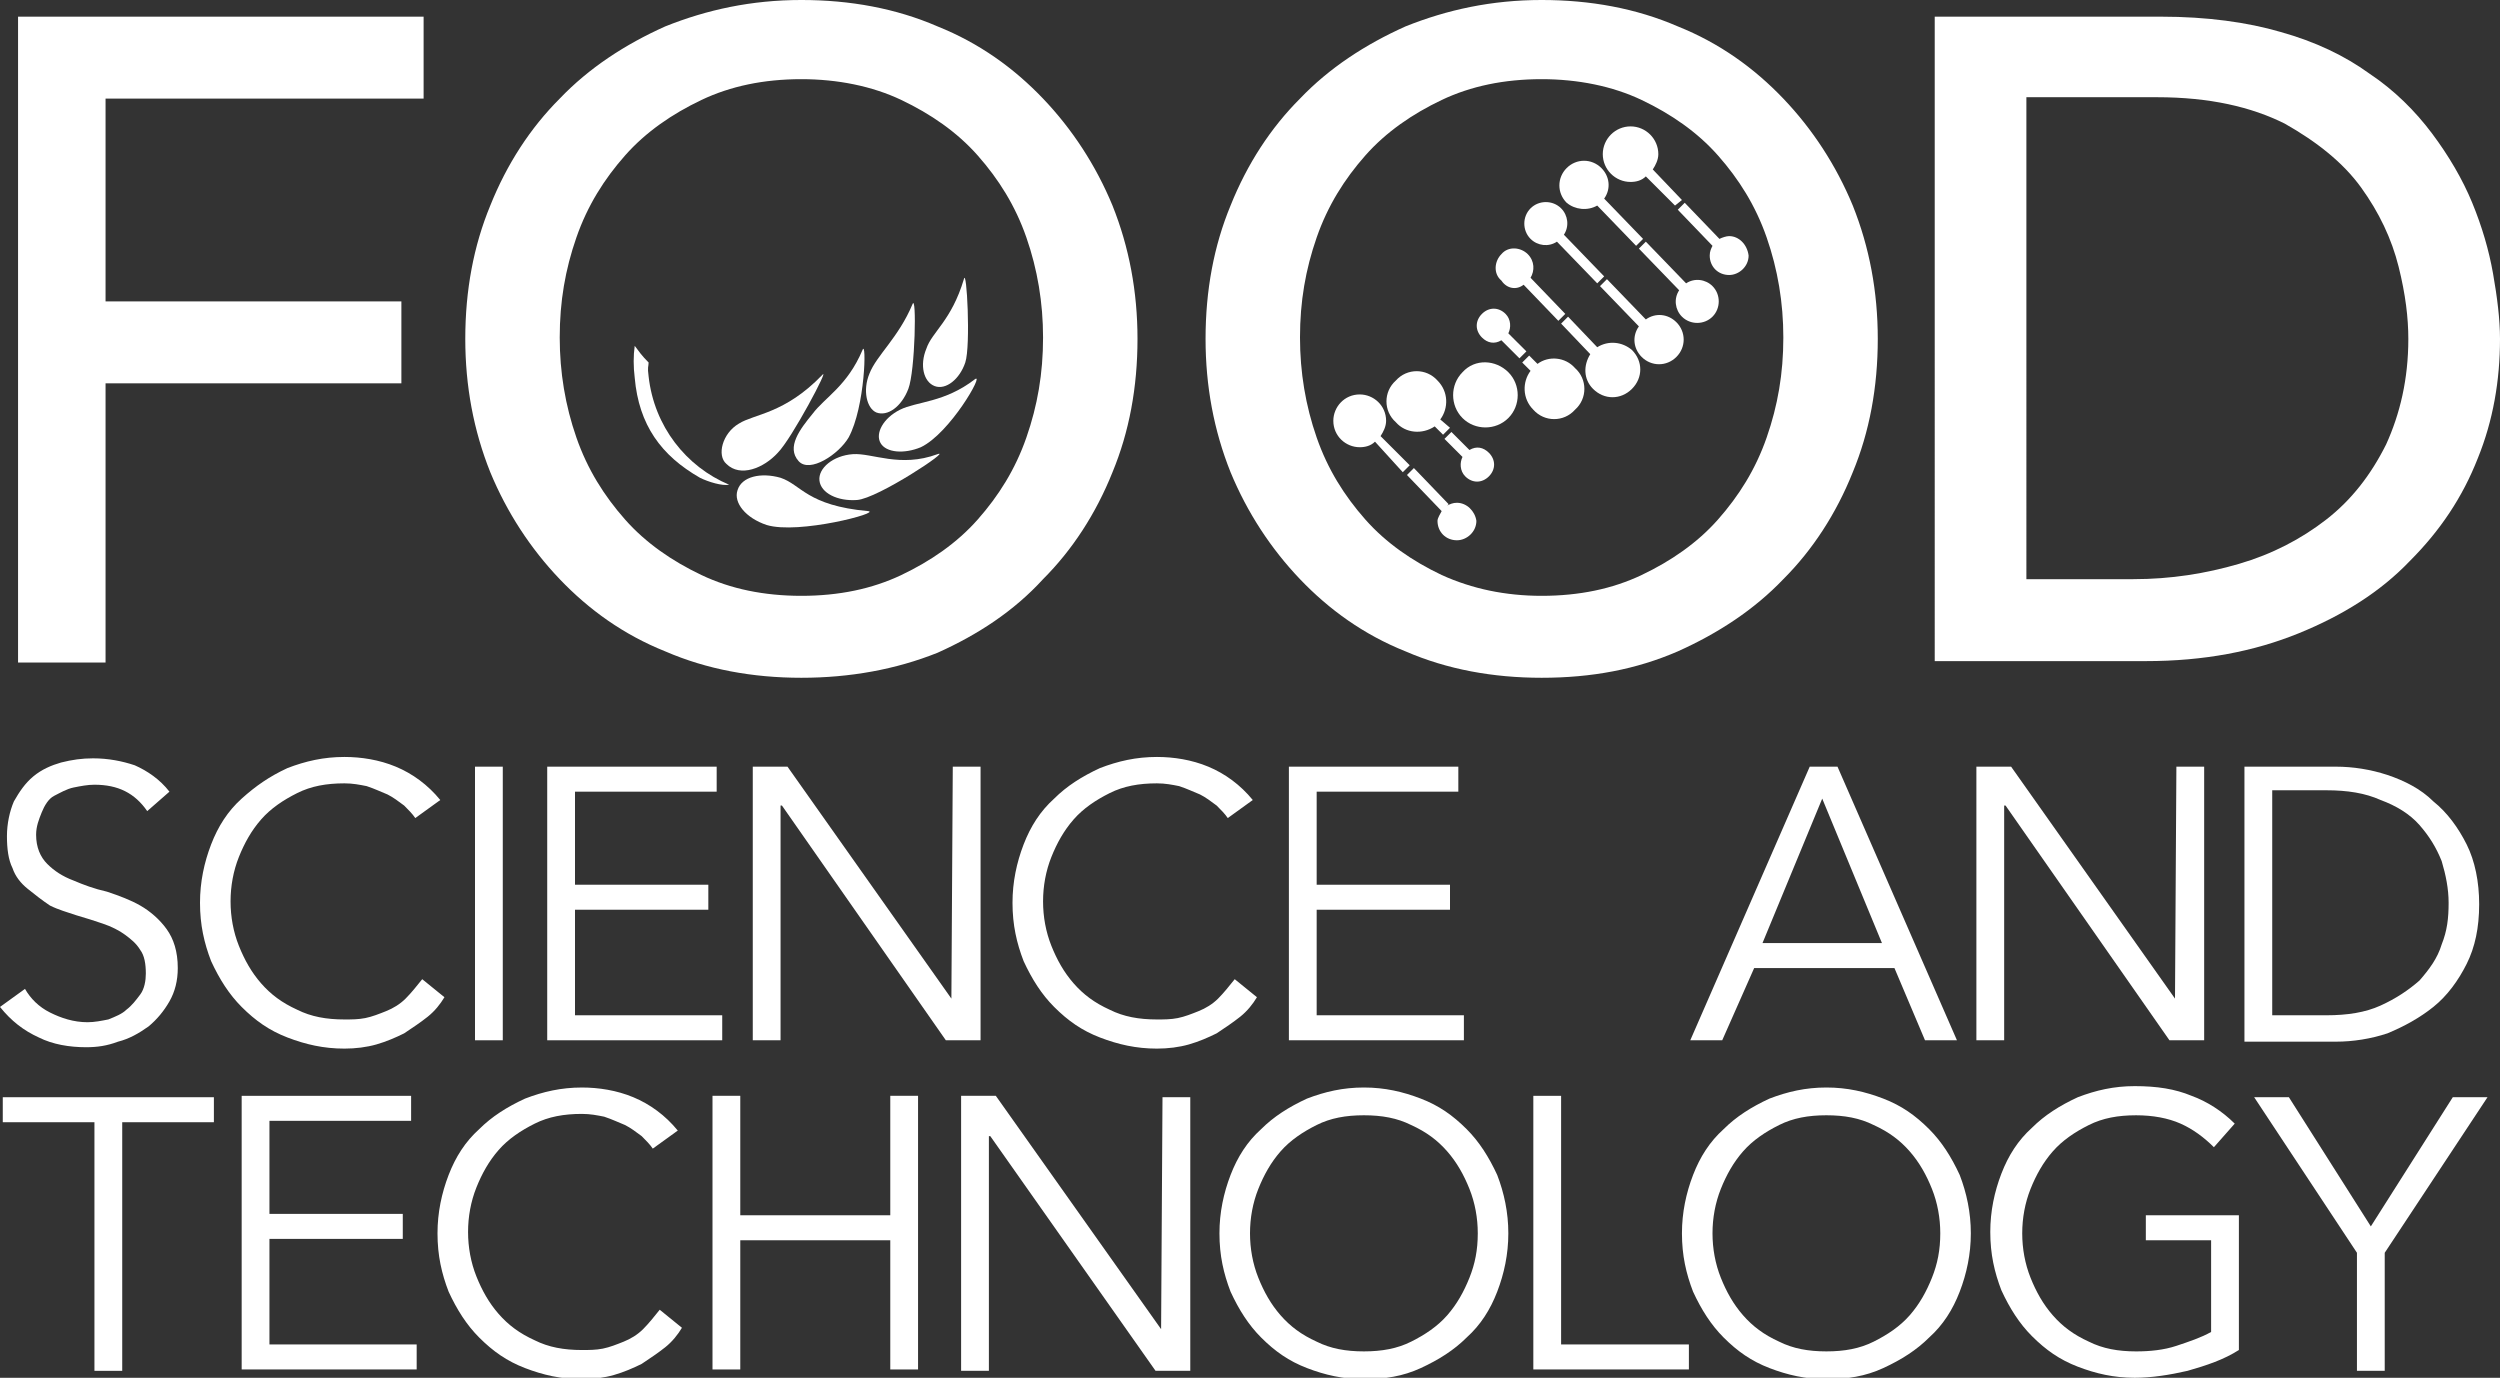
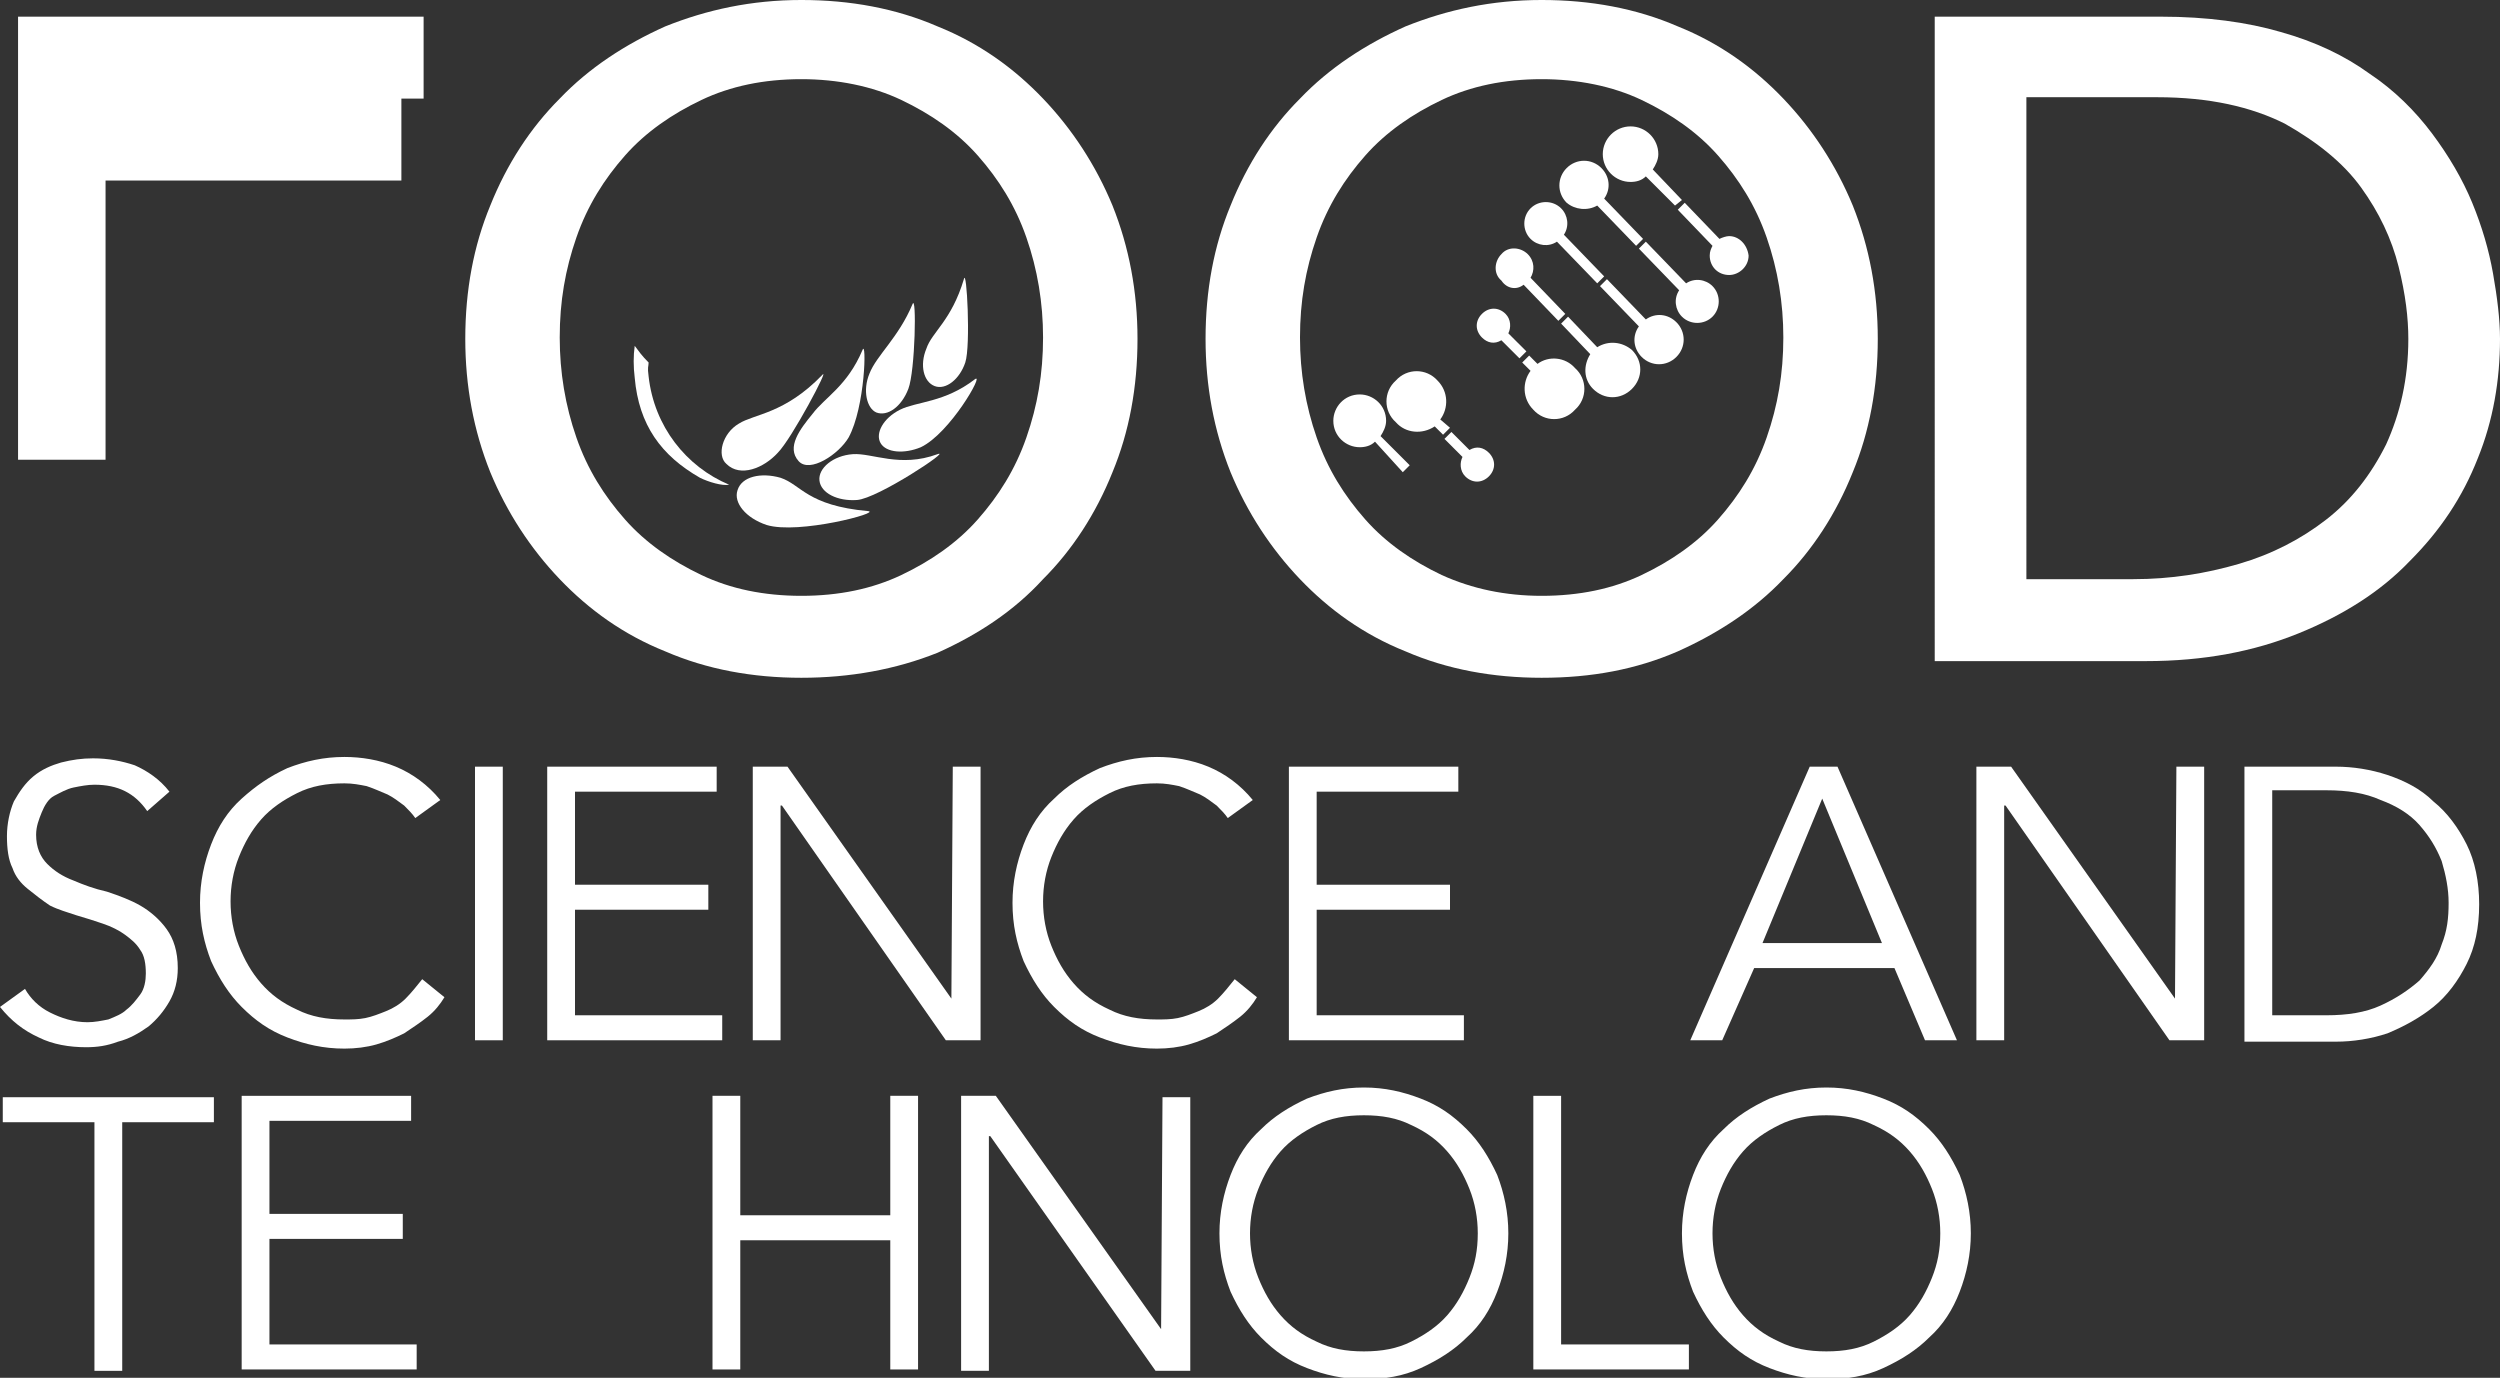
<svg xmlns="http://www.w3.org/2000/svg" version="1.1" id="Layer_1" x="0px" y="0px" viewBox="0 0 180 99.2" style="enable-background:new 0 0 180 99.2;" xml:space="preserve">
  <rect x="0" y="0" width="180" height="99.2" fill="#333333" stroke="none" />
  <style type="text/css">
	.st0{fill:#FFFFFF;}
</style>
  <g>
    <g>
      <g>
        <path class="st0" d="M10.6,58.4c-0.9-1.3-2.1-1.9-3.8-1.9c-0.5,0-1,0.1-1.5,0.2s-1,0.4-1.4,0.6S3.2,58,3,58.5     c-0.2,0.5-0.4,1-0.4,1.6c0,0.9,0.3,1.6,0.8,2.1c0.5,0.5,1.1,0.9,1.9,1.2C6,63.7,6.8,64,7.7,64.2c0.9,0.3,1.7,0.6,2.4,1     c0.7,0.4,1.4,1,1.9,1.7c0.5,0.7,0.8,1.6,0.8,2.8c0,0.9-0.2,1.7-0.6,2.4c-0.4,0.7-0.9,1.3-1.5,1.8C10,74.4,9.3,74.8,8.5,75     c-0.8,0.3-1.5,0.4-2.3,0.4c-1.2,0-2.4-0.2-3.4-0.7c-1.1-0.5-2-1.2-2.8-2.2l1.8-1.3c0.4,0.7,1,1.3,1.8,1.7     c0.8,0.4,1.7,0.7,2.7,0.7c0.5,0,1-0.1,1.5-0.2c0.5-0.2,1-0.4,1.3-0.7c0.4-0.3,0.7-0.7,1-1.1c0.3-0.4,0.4-1,0.4-1.5     c0-0.7-0.1-1.3-0.4-1.7c-0.3-0.5-0.7-0.8-1.1-1.1s-1-0.6-1.6-0.8c-0.6-0.2-1.2-0.4-1.9-0.6c-0.6-0.2-1.3-0.4-1.9-0.7     C3,64.8,2.5,64.4,2,64c-0.5-0.4-0.9-0.9-1.1-1.5c-0.3-0.6-0.4-1.4-0.4-2.3c0-0.9,0.2-1.8,0.5-2.5c0.4-0.7,0.8-1.3,1.4-1.8     c0.6-0.5,1.3-0.8,2-1c0.8-0.2,1.5-0.3,2.3-0.3c1.1,0,2.1,0.2,3,0.5c0.9,0.4,1.8,1,2.5,1.9L10.6,58.4z" />
        <path class="st0" d="M32,71.8c-0.3,0.5-0.7,1-1.2,1.4c-0.5,0.4-1.1,0.8-1.7,1.2c-0.6,0.3-1.3,0.6-2,0.8c-0.7,0.2-1.5,0.3-2.3,0.3     c-1.5,0-2.8-0.3-4.1-0.8c-1.3-0.5-2.3-1.2-3.3-2.2c-0.9-0.9-1.6-2-2.2-3.3c-0.5-1.3-0.8-2.6-0.8-4.2c0-1.5,0.3-2.9,0.8-4.2     c0.5-1.3,1.2-2.4,2.2-3.3s2-1.6,3.3-2.2c1.3-0.5,2.6-0.8,4.1-0.8c1.2,0,2.5,0.2,3.7,0.7c1.2,0.5,2.3,1.3,3.2,2.4l-1.8,1.3     c-0.2-0.3-0.5-0.6-0.8-0.9c-0.4-0.3-0.8-0.6-1.2-0.8c-0.5-0.2-0.9-0.4-1.5-0.6c-0.5-0.1-1-0.2-1.6-0.2c-1.3,0-2.4,0.2-3.4,0.7     c-1,0.5-1.9,1.1-2.6,1.9c-0.7,0.8-1.2,1.7-1.6,2.7c-0.4,1-0.6,2.1-0.6,3.2c0,1.1,0.2,2.2,0.6,3.2c0.4,1,0.9,1.9,1.6,2.7     c0.7,0.8,1.5,1.4,2.6,1.9c1,0.5,2.1,0.7,3.4,0.7c0.5,0,1,0,1.5-0.1c0.5-0.1,1-0.3,1.5-0.5c0.5-0.2,1-0.5,1.4-0.9     c0.4-0.4,0.8-0.9,1.2-1.4L32,71.8z" />
        <path class="st0" d="M36.2,74.9h-2V55.2h2V74.9z" />
        <path class="st0" d="M41.4,73.1H52v1.8H39.4V55.2h12.2V57H41.4v6.7H51v1.8h-9.6V73.1z" />
        <path class="st0" d="M68.5,71.9L68.5,71.9l0.1-16.7h2v19.7h-2.5L56.3,58h-0.1v16.9h-2V55.2h2.5L68.5,71.9z" />
        <path class="st0" d="M90.5,71.8c-0.3,0.5-0.7,1-1.2,1.4c-0.5,0.4-1.1,0.8-1.7,1.2c-0.6,0.3-1.3,0.6-2,0.8     c-0.7,0.2-1.5,0.3-2.3,0.3c-1.5,0-2.8-0.3-4.1-0.8c-1.3-0.5-2.3-1.2-3.3-2.2c-0.9-0.9-1.6-2-2.2-3.3c-0.5-1.3-0.8-2.6-0.8-4.2     c0-1.5,0.3-2.9,0.8-4.2c0.5-1.3,1.2-2.4,2.2-3.3c0.9-0.9,2-1.6,3.3-2.2c1.3-0.5,2.6-0.8,4.1-0.8c1.2,0,2.5,0.2,3.7,0.7     c1.2,0.5,2.3,1.3,3.2,2.4l-1.8,1.3c-0.2-0.3-0.5-0.6-0.8-0.9c-0.4-0.3-0.8-0.6-1.2-0.8c-0.5-0.2-0.9-0.4-1.5-0.6     c-0.5-0.1-1-0.2-1.6-0.2c-1.3,0-2.4,0.2-3.4,0.7c-1,0.5-1.9,1.1-2.6,1.9s-1.2,1.7-1.6,2.7c-0.4,1-0.6,2.1-0.6,3.2     c0,1.1,0.2,2.2,0.6,3.2c0.4,1,0.9,1.9,1.6,2.7c0.7,0.8,1.5,1.4,2.6,1.9c1,0.5,2.1,0.7,3.4,0.7c0.5,0,1,0,1.5-0.1     c0.5-0.1,1-0.3,1.5-0.5c0.5-0.2,1-0.5,1.4-0.9c0.4-0.4,0.8-0.9,1.2-1.4L90.5,71.8z" />
        <path class="st0" d="M94.8,73.1h10.6v1.8H92.8V55.2h12.2V57H94.8v6.7h9.6v1.8h-9.6V73.1z" />
        <path class="st0" d="M124,74.9h-2.3l8.6-19.7h2l8.6,19.7h-2.3l-2.2-5.2h-10.1L124,74.9z M126.9,67.9h8.6l-4.3-10.4L126.9,67.9z" />
        <path class="st0" d="M156.6,71.9L156.6,71.9l0.1-16.7h2v19.7h-2.5L144.4,58h-0.1v16.9h-2V55.2h2.5L156.6,71.9z" />
        <path class="st0" d="M161.6,55.2h6.6c1.2,0,2.5,0.2,3.7,0.6c1.2,0.4,2.4,1,3.3,1.9c1,0.8,1.8,1.9,2.4,3.1     c0.6,1.2,0.9,2.7,0.9,4.3c0,1.7-0.3,3.1-0.9,4.3c-0.6,1.2-1.4,2.3-2.4,3.1c-1,0.8-2.1,1.4-3.3,1.9c-1.2,0.4-2.5,0.6-3.7,0.6h-6.6     V55.2z M163.6,73.1h3.9c1.5,0,2.8-0.2,3.9-0.7c1.1-0.5,2-1.1,2.8-1.8c0.7-0.8,1.3-1.6,1.6-2.6c0.4-1,0.5-1.9,0.5-3     c0-1-0.2-2-0.5-3c-0.4-1-0.9-1.8-1.6-2.6c-0.7-0.8-1.7-1.4-2.8-1.8c-1.1-0.5-2.4-0.7-3.9-0.7h-3.9V73.1z" />
      </g>
      <g>
        <path class="st0" d="M8.8,98.7h-2V80.8H0.2v-1.8h15.2v1.8H8.8V98.7z" />
        <path class="st0" d="M19.4,96.8H30v1.8H17.4V78.9h12.2v1.8H19.4v6.7h9.6v1.8h-9.6V96.8z" />
-         <path class="st0" d="M49.1,95.6c-0.3,0.5-0.7,1-1.2,1.4c-0.5,0.4-1.1,0.8-1.7,1.2c-0.6,0.3-1.3,0.6-2,0.8     c-0.7,0.2-1.5,0.3-2.3,0.3c-1.5,0-2.8-0.3-4.1-0.8c-1.3-0.5-2.3-1.2-3.3-2.2c-0.9-0.9-1.6-2-2.2-3.3c-0.5-1.3-0.8-2.6-0.8-4.2     c0-1.5,0.3-2.9,0.8-4.2c0.5-1.3,1.2-2.4,2.2-3.3c0.9-0.9,2-1.6,3.3-2.2c1.3-0.5,2.6-0.8,4.1-0.8c1.2,0,2.5,0.2,3.7,0.7     s2.3,1.3,3.2,2.4l-1.8,1.3c-0.2-0.3-0.5-0.6-0.8-0.9c-0.4-0.3-0.8-0.6-1.2-0.8c-0.5-0.2-0.9-0.4-1.5-0.6c-0.5-0.1-1-0.2-1.6-0.2     c-1.3,0-2.4,0.2-3.4,0.7c-1,0.5-1.9,1.1-2.6,1.9c-0.7,0.8-1.2,1.7-1.6,2.7c-0.4,1-0.6,2.1-0.6,3.2c0,1.1,0.2,2.2,0.6,3.2     c0.4,1,0.9,1.9,1.6,2.7c0.7,0.8,1.5,1.4,2.6,1.9c1,0.5,2.1,0.7,3.4,0.7c0.5,0,1,0,1.5-0.1c0.5-0.1,1-0.3,1.5-0.5     c0.5-0.2,1-0.5,1.4-0.9c0.4-0.4,0.8-0.9,1.2-1.4L49.1,95.6z" />
        <path class="st0" d="M51.3,78.9h2v8.6h10.8v-8.6h2v19.7h-2v-9.3H53.3v9.3h-2V78.9z" />
        <path class="st0" d="M83.6,95.7L83.6,95.7l0.1-16.7h2v19.7h-2.5L71.3,81.8h-0.1v16.9h-2V78.9h2.5L83.6,95.7z" />
        <path class="st0" d="M108.6,88.8c0,1.5-0.3,2.9-0.8,4.2c-0.5,1.3-1.2,2.4-2.2,3.3c-0.9,0.9-2,1.6-3.3,2.2s-2.6,0.8-4.1,0.8     s-2.8-0.3-4.1-0.8c-1.3-0.5-2.3-1.2-3.3-2.2c-0.9-0.9-1.6-2-2.2-3.3c-0.5-1.3-0.8-2.6-0.8-4.2c0-1.5,0.3-2.9,0.8-4.2     c0.5-1.3,1.2-2.4,2.2-3.3c0.9-0.9,2-1.6,3.3-2.2c1.3-0.5,2.6-0.8,4.1-0.8s2.8,0.3,4.1,0.8c1.3,0.5,2.3,1.2,3.3,2.2     c0.9,0.9,1.6,2,2.2,3.3C108.3,85.9,108.6,87.3,108.6,88.8z M106.4,88.8c0-1.1-0.2-2.2-0.6-3.2c-0.4-1-0.9-1.9-1.6-2.7     c-0.7-0.8-1.5-1.4-2.6-1.9c-1-0.5-2.1-0.7-3.4-0.7s-2.4,0.2-3.4,0.7c-1,0.5-1.9,1.1-2.6,1.9s-1.2,1.7-1.6,2.7     c-0.4,1-0.6,2.1-0.6,3.2c0,1.1,0.2,2.2,0.6,3.2c0.4,1,0.9,1.9,1.6,2.7c0.7,0.8,1.5,1.4,2.6,1.9c1,0.5,2.1,0.7,3.4,0.7     s2.4-0.2,3.4-0.7c1-0.5,1.9-1.1,2.6-1.9c0.7-0.8,1.2-1.7,1.6-2.7C106.2,91,106.4,90,106.4,88.8z" />
        <path class="st0" d="M112.4,96.8h9.2v1.8h-11.2V78.9h2V96.8z" />
        <path class="st0" d="M141.9,88.8c0,1.5-0.3,2.9-0.8,4.2c-0.5,1.3-1.2,2.4-2.2,3.3c-0.9,0.9-2,1.6-3.3,2.2s-2.6,0.8-4.1,0.8     c-1.5,0-2.8-0.3-4.1-0.8c-1.3-0.5-2.3-1.2-3.3-2.2c-0.9-0.9-1.6-2-2.2-3.3c-0.5-1.3-0.8-2.6-0.8-4.2c0-1.5,0.3-2.9,0.8-4.2     c0.5-1.3,1.2-2.4,2.2-3.3c0.9-0.9,2-1.6,3.3-2.2c1.3-0.5,2.6-0.8,4.1-0.8c1.5,0,2.8,0.3,4.1,0.8c1.3,0.5,2.3,1.2,3.3,2.2     c0.9,0.9,1.6,2,2.2,3.3C141.6,85.9,141.9,87.3,141.9,88.8z M139.7,88.8c0-1.1-0.2-2.2-0.6-3.2c-0.4-1-0.9-1.9-1.6-2.7     c-0.7-0.8-1.5-1.4-2.6-1.9c-1-0.5-2.1-0.7-3.4-0.7c-1.3,0-2.4,0.2-3.4,0.7c-1,0.5-1.9,1.1-2.6,1.9c-0.7,0.8-1.2,1.7-1.6,2.7     c-0.4,1-0.6,2.1-0.6,3.2c0,1.1,0.2,2.2,0.6,3.2c0.4,1,0.9,1.9,1.6,2.7c0.7,0.8,1.5,1.4,2.6,1.9c1,0.5,2.1,0.7,3.4,0.7     c1.3,0,2.4-0.2,3.4-0.7c1-0.5,1.9-1.1,2.6-1.9c0.7-0.8,1.2-1.7,1.6-2.7C139.5,91,139.7,90,139.7,88.8z" />
-         <path class="st0" d="M159.4,82.6c-0.7-0.7-1.5-1.3-2.4-1.7c-0.9-0.4-2-0.6-3.2-0.6c-1.3,0-2.4,0.2-3.4,0.7     c-1,0.5-1.9,1.1-2.6,1.9c-0.7,0.8-1.2,1.7-1.6,2.7c-0.4,1-0.6,2.1-0.6,3.2c0,1.1,0.2,2.2,0.6,3.2c0.4,1,0.9,1.9,1.6,2.7     c0.7,0.8,1.5,1.4,2.6,1.9c1,0.5,2.1,0.7,3.4,0.7c1,0,2-0.1,2.9-0.4c0.9-0.3,1.8-0.6,2.5-1v-6.6h-4.7v-1.8h6.7v9.7     c-1.1,0.7-2.3,1.1-3.7,1.5c-1.3,0.3-2.6,0.5-3.8,0.5c-1.5,0-2.8-0.3-4.1-0.8c-1.3-0.5-2.3-1.2-3.3-2.2c-0.9-0.9-1.6-2-2.2-3.3     c-0.5-1.3-0.8-2.6-0.8-4.2c0-1.5,0.3-2.9,0.8-4.2c0.5-1.3,1.2-2.4,2.2-3.3c0.9-0.9,2-1.6,3.3-2.2c1.3-0.5,2.6-0.8,4.1-0.8     c1.6,0,2.9,0.2,4.1,0.7c1.1,0.4,2.2,1.1,3.1,2L159.4,82.6z" />
-         <path class="st0" d="M171.7,98.7h-2v-8.5l-7.4-11.2h2.5l5.9,9.3l5.9-9.3h2.5l-7.4,11.2V98.7z" />
      </g>
    </g>
    <g>
      <g>
-         <path class="st0" d="M1.3,1.2h29.2v5.9H7.6v14.6h21.3v5.9H7.6v20.1H1.3V1.2z" />
+         <path class="st0" d="M1.3,1.2h29.2v5.9H7.6h21.3v5.9H7.6v20.1H1.3V1.2z" />
        <path class="st0" d="M57.7,48.8c-3.5,0-6.8-0.6-9.8-1.9c-3-1.2-5.5-3-7.6-5.2c-2.1-2.2-3.8-4.8-5-7.7c-1.2-3-1.8-6.2-1.8-9.6     c0-3.5,0.6-6.7,1.8-9.6c1.2-3,2.9-5.6,5-7.7c2.1-2.2,4.7-3.9,7.6-5.2c3-1.2,6.2-1.9,9.8-1.9c3.5,0,6.8,0.6,9.8,1.9     c3,1.2,5.5,3,7.6,5.2c2.1,2.2,3.8,4.8,5,7.7c1.2,3,1.8,6.2,1.8,9.6c0,3.5-0.6,6.7-1.8,9.6c-1.2,3-2.9,5.6-5,7.7     C73,44,70.4,45.7,67.5,47C64.5,48.2,61.2,48.8,57.7,48.8z M57.7,42.9c2.7,0,5.1-0.5,7.2-1.5c2.1-1,4-2.3,5.5-4     c1.5-1.7,2.7-3.6,3.5-5.9c0.8-2.3,1.2-4.6,1.2-7.2c0-2.5-0.4-4.9-1.2-7.2c-0.8-2.3-2-4.2-3.5-5.9c-1.5-1.7-3.4-3-5.5-4     c-2.1-1-4.6-1.5-7.2-1.5c-2.7,0-5.1,0.5-7.2,1.5c-2.1,1-4,2.3-5.5,4c-1.5,1.7-2.7,3.6-3.5,5.9c-0.8,2.3-1.2,4.6-1.2,7.2     c0,2.5,0.4,4.9,1.2,7.2c0.8,2.3,2,4.2,3.5,5.9c1.5,1.7,3.4,3,5.5,4C52.6,42.4,55,42.9,57.7,42.9z" />
        <path class="st0" d="M111,48.8c-3.5,0-6.8-0.6-9.8-1.9c-3-1.2-5.5-3-7.6-5.2c-2.1-2.2-3.8-4.8-5-7.7c-1.2-3-1.8-6.2-1.8-9.6     c0-3.5,0.6-6.7,1.8-9.6c1.2-3,2.9-5.6,5-7.7c2.1-2.2,4.7-3.9,7.6-5.2c3-1.2,6.2-1.9,9.8-1.9c3.5,0,6.8,0.6,9.8,1.9     c3,1.2,5.5,3,7.6,5.2c2.1,2.2,3.8,4.8,5,7.7c1.2,3,1.8,6.2,1.8,9.6c0,3.5-0.6,6.7-1.8,9.6c-1.2,3-2.9,5.6-5,7.7     c-2.1,2.2-4.7,3.9-7.6,5.2C117.8,48.2,114.6,48.8,111,48.8z M111,42.9c2.7,0,5.1-0.5,7.2-1.5c2.1-1,4-2.3,5.5-4     c1.5-1.7,2.7-3.6,3.5-5.9c0.8-2.3,1.2-4.6,1.2-7.2c0-2.5-0.4-4.9-1.2-7.2c-0.8-2.3-2-4.2-3.5-5.9c-1.5-1.7-3.4-3-5.5-4     c-2.1-1-4.6-1.5-7.2-1.5c-2.7,0-5.1,0.5-7.2,1.5c-2.1,1-4,2.3-5.5,4c-1.5,1.7-2.7,3.6-3.5,5.9c-0.8,2.3-1.2,4.6-1.2,7.2     c0,2.5,0.4,4.9,1.2,7.2c0.8,2.3,2,4.2,3.5,5.9c1.5,1.7,3.4,3,5.5,4C106,42.4,108.4,42.9,111,42.9z" />
        <path class="st0" d="M139.4,1.2h16.2c3.3,0,6.2,0.4,8.6,1.1c2.5,0.7,4.6,1.7,6.4,3c1.8,1.2,3.3,2.7,4.5,4.3     c1.2,1.6,2.2,3.3,2.9,5c0.7,1.7,1.2,3.4,1.5,5.1c0.3,1.7,0.5,3.3,0.5,4.7c0,3-0.5,5.9-1.6,8.6c-1.1,2.8-2.7,5.2-4.9,7.4     c-2.1,2.2-4.8,3.9-8,5.2c-3.2,1.3-6.8,2-11,2h-15.2V1.2z M145.7,41.7h7.9c2.7,0,5.2-0.4,7.6-1.1c2.4-0.7,4.5-1.8,6.3-3.2     c1.8-1.4,3.2-3.2,4.3-5.4c1-2.2,1.6-4.7,1.6-7.6c0-1.5-0.2-3.2-0.7-5.2c-0.5-2-1.4-3.9-2.7-5.7c-1.3-1.8-3.2-3.3-5.5-4.6     c-2.4-1.2-5.4-1.9-9.2-1.9h-9.4V41.7z" />
      </g>
      <g>
        <path class="st0" d="M103.7,30.2c0.6-0.8,0.6-2-0.2-2.8c-0.8-0.9-2.2-0.9-3,0c-0.9,0.8-0.9,2.2,0,3c0.7,0.8,1.9,0.9,2.8,0.3     l0.6,0.6l0.5-0.5L103.7,30.2z" />
        <path class="st0" d="M109.7,20.5l2.5,2.6l0.5-0.5l-2.5-2.6c0.3-0.5,0.3-1.2-0.2-1.7c-0.5-0.5-1.4-0.6-1.9,0     c-0.5,0.5-0.6,1.4,0,1.9C108.5,20.8,109.2,20.9,109.7,20.5" />
-         <path class="st0" d="M105.3,26.8c-0.9,0.9-0.9,2.4,0,3.3c0.9,0.9,2.4,0.9,3.3,0c0.9-0.9,0.9-2.4,0-3.3     C107.7,25.9,106.2,25.8,105.3,26.8" />
        <path class="st0" d="M105.8,32.4l-1.3-1.3l-0.5,0.5l1.3,1.3c-0.2,0.4-0.2,1,0.2,1.4c0.5,0.5,1.2,0.5,1.7,0c0.5-0.5,0.5-1.2,0-1.7     C106.8,32.2,106.3,32.1,105.8,32.4" />
        <path class="st0" d="M112.1,17.4l2.9,3l0.5-0.5l-2.9-3c0.4-0.6,0.3-1.4-0.2-1.9c-0.6-0.6-1.6-0.6-2.2,0c-0.6,0.6-0.6,1.6,0,2.2     C110.7,17.7,111.5,17.8,112.1,17.4" />
        <path class="st0" d="M115,14.8l2.8,2.9l0.5-0.5l-2.8-2.9c0.5-0.7,0.4-1.6-0.2-2.2c-0.7-0.7-1.8-0.7-2.5,0c-0.7,0.7-0.7,1.8,0,2.5     C113.4,15.1,114.3,15.2,115,14.8" />
        <path class="st0" d="M121.4,20.4l-2.9-3l-0.5,0.5l2.9,3c-0.4,0.6-0.3,1.4,0.2,1.9c0.6,0.6,1.6,0.6,2.2,0c0.6-0.6,0.6-1.6,0-2.2     C122.8,20.1,122,20,121.4,20.4" />
        <path class="st0" d="M108.6,24c0.2-0.4,0.2-1-0.2-1.4c-0.5-0.5-1.2-0.5-1.7,0c-0.5,0.5-0.5,1.2,0,1.7c0.4,0.4,0.9,0.5,1.4,0.2     l1.3,1.3l0.5-0.5L108.6,24z" />
        <path class="st0" d="M118.5,23l-2.8-2.9l-0.5,0.5l2.8,2.9c-0.5,0.7-0.4,1.6,0.2,2.2c0.7,0.7,1.8,0.7,2.5,0c0.7-0.7,0.7-1.8,0-2.5     C120.1,22.6,119.2,22.5,118.5,23" />
        <path class="st0" d="M115,25l-2.1-2.2l-0.5,0.5l2.1,2.2c-0.5,0.8-0.5,1.8,0.2,2.5c0.8,0.8,2,0.8,2.8,0c0.8-0.8,0.8-2,0-2.8     C116.8,24.6,115.8,24.5,115,25" />
        <path class="st0" d="M110.7,26.2l-0.6-0.6l-0.5,0.5l0.6,0.6c-0.6,0.8-0.6,2,0.2,2.8c0.8,0.9,2.2,0.9,3,0c0.9-0.8,0.9-2.2,0-3     C112.7,25.7,111.5,25.6,110.7,26.2" />
        <path class="st0" d="M99.4,31.4L99.4,31.4c0.2-0.3,0.4-0.7,0.4-1.1c0-1.1-0.9-1.9-1.9-1.9c-1.1,0-1.9,0.9-1.9,1.9     c0,1.1,0.9,1.9,1.9,1.9c0.4,0,0.8-0.1,1.1-0.4l0,0L101,34l0.5-0.5L99.4,31.4z" />
-         <path class="st0" d="M104.9,36.2c-0.3,0-0.5,0.1-0.7,0.2l0.1-0.1l-2.5-2.6l-0.5,0.5l2.5,2.6l0,0c-0.1,0.2-0.3,0.5-0.3,0.7     c0,0.8,0.6,1.4,1.4,1.4c0.7,0,1.4-0.6,1.4-1.4C106.2,36.8,105.6,36.2,104.9,36.2" />
        <path class="st0" d="M121.1,14.4l-2.1-2.2c0.2-0.3,0.4-0.7,0.4-1.1c0-1.1-0.9-2-2-2c-1.1,0-2,0.9-2,2c0,1.1,0.9,2,2,2     c0.4,0,0.8-0.1,1.1-0.4l2.1,2.1L121.1,14.4z" />
        <path class="st0" d="M124.5,17c-0.2,0-0.5,0.1-0.7,0.2l-2.5-2.6l-0.5,0.5l2.5,2.6c-0.1,0.2-0.2,0.4-0.2,0.7     c0,0.8,0.6,1.4,1.4,1.4c0.7,0,1.4-0.6,1.4-1.4C125.8,17.6,125.2,17,124.5,17" />
      </g>
      <g>
        <path class="st0" d="M46.7,27.1c-0.1-0.7,0-0.7,0-1c-0.5-0.5-0.7-0.8-1-1.2c-0.1,0.7-0.1,1.5,0,2.3c0.3,3.4,1.9,5.6,4.7,7.2     c0.6,0.3,1.6,0.6,2.1,0.5C49.4,33.6,47.1,30.7,46.7,27.1" />
        <path class="st0" d="M58.5,29.8c-0.9,1.1-1.9,2.4-1,3.4c0.8,0.9,2.9-0.5,3.6-1.7c1.2-2.2,1.3-7.1,1-6.3     C61,27.8,59.4,28.6,58.5,29.8" />
        <path class="st0" d="M56,32.6c1-1,3.8-6.3,3.2-5.6c-2.7,2.8-4.9,2.8-6,3.5c-1.2,0.7-1.6,2.3-0.9,2.9C53.3,34.4,55,33.7,56,32.6" />
        <path class="st0" d="M63.1,29.7c0.8,0.3,1.8-0.4,2.3-1.7c0.5-1.3,0.6-6.9,0.3-6.1c-1,2.4-2.6,3.7-3.1,5     C62.1,28.1,62.4,29.4,63.1,29.7" />
        <path class="st0" d="M67.3,27.8c0.8,0.3,1.8-0.5,2.2-1.7c0.4-1.2,0.1-6.9-0.1-6c-0.9,3-2.3,3.8-2.7,5     C66.2,26.3,66.5,27.5,67.3,27.8" />
        <path class="st0" d="M70.2,27.3C68,29,66,28.9,64.8,29.5c-1.2,0.6-1.8,1.7-1.4,2.4c0.4,0.7,1.7,0.8,2.9,0.3     C68.4,31.2,70.9,26.8,70.2,27.3" />
        <path class="st0" d="M56.2,34.4c-1.4-0.4-2.8-0.1-3.1,0.9c-0.3,0.9,0.6,2,2.1,2.5c2.3,0.7,8.3-0.9,7.3-1     C58.1,36.4,57.7,34.9,56.2,34.4" />
        <path class="st0" d="M61.4,32.7c-1.4,0.1-2.5,1-2.4,1.9c0.1,0.9,1.3,1.5,2.7,1.4c1.5-0.1,6.9-3.7,5.8-3.3     C64.8,33.7,62.8,32.6,61.4,32.7" />
      </g>
    </g>
  </g>
</svg>